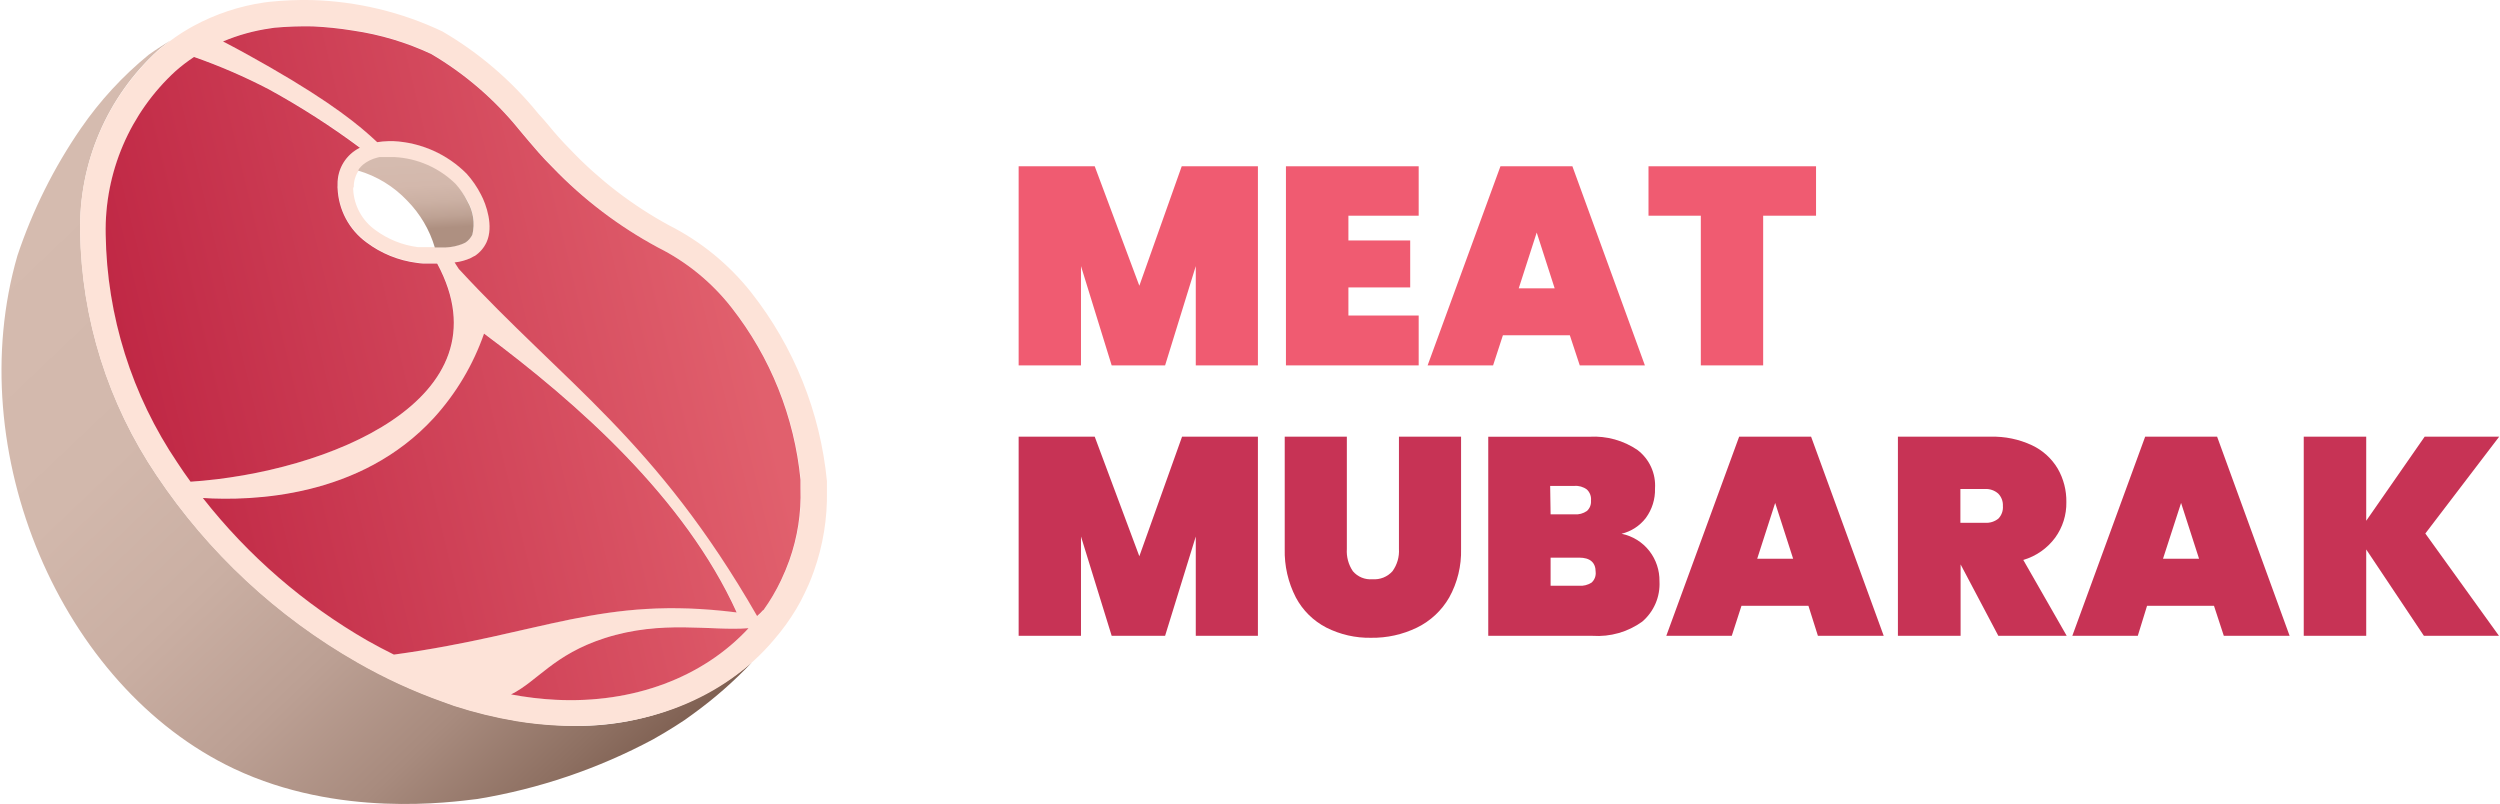
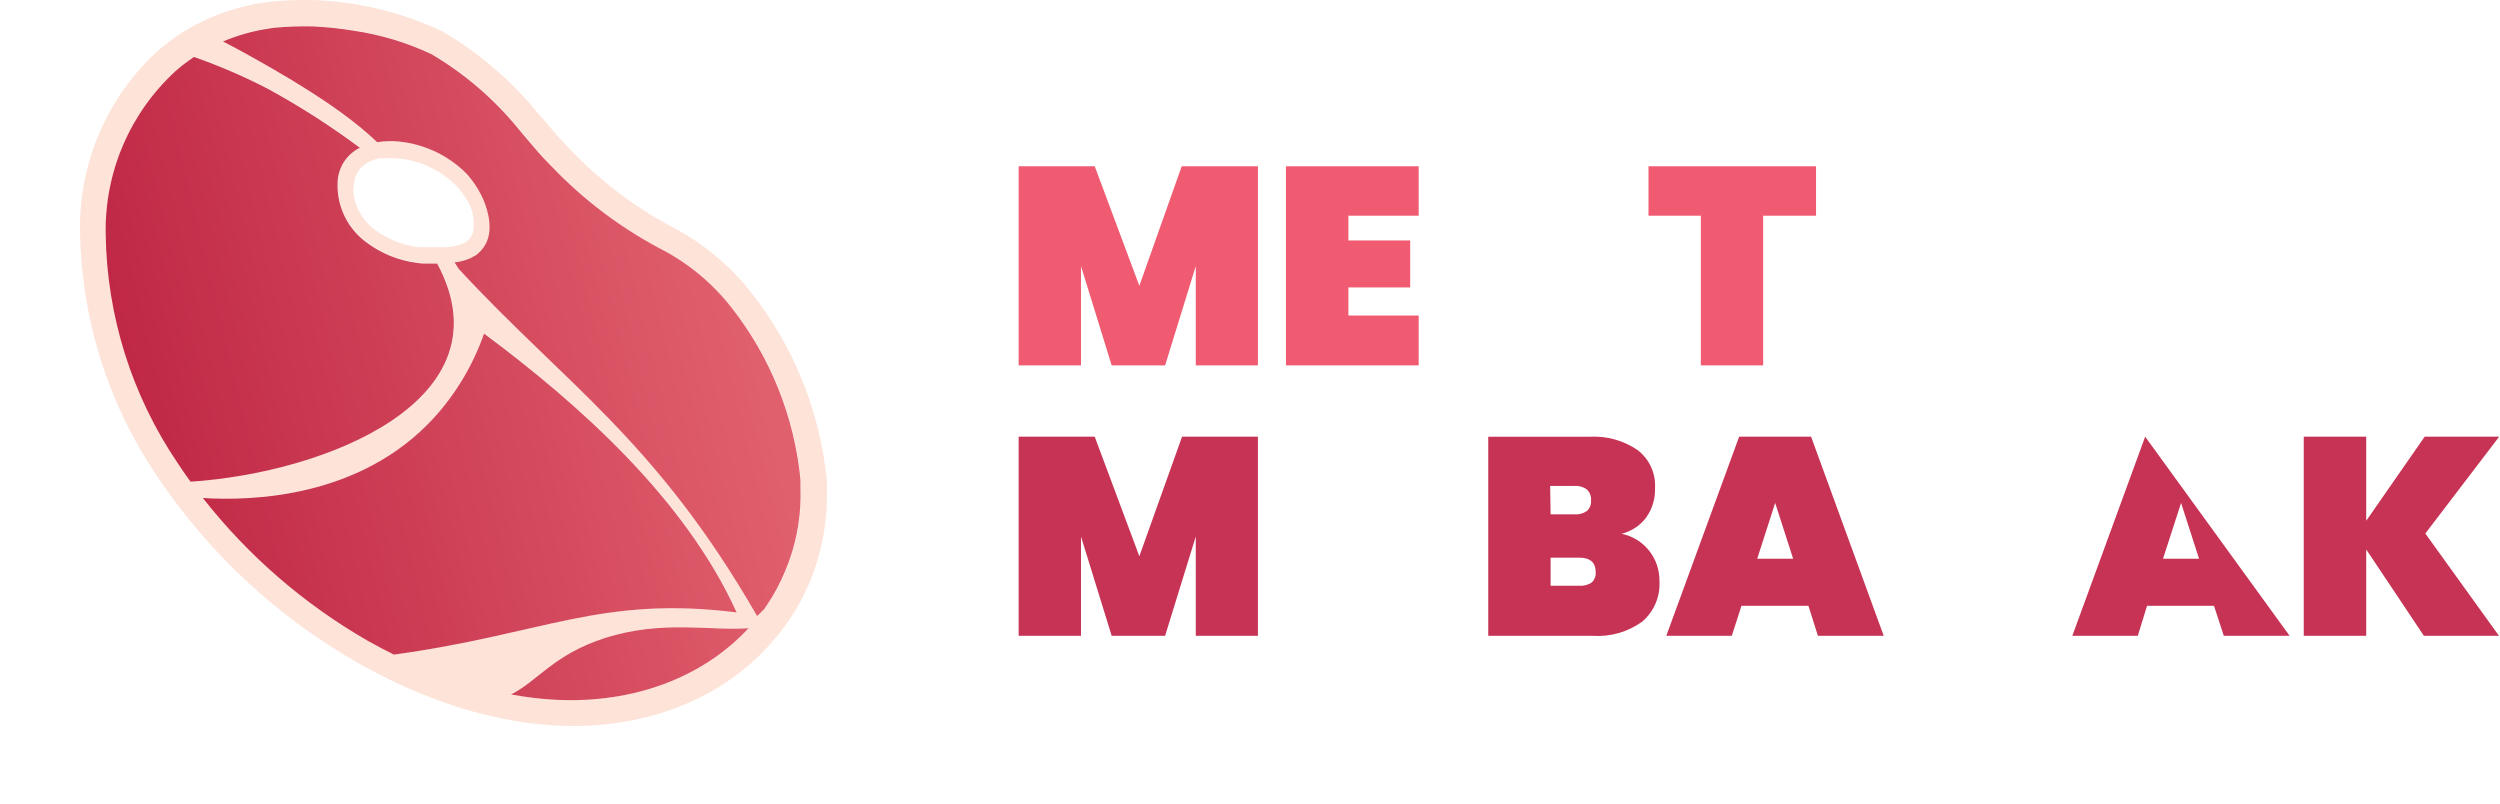
<svg xmlns="http://www.w3.org/2000/svg" width="199" height="64" viewBox="0 0 199 64" fill="none">
  <title>Meat Mubarak</title>
  <g clip-path="url(#clip0_519_5406)">
    <path d="M100.13 13.236V29.085H95.184V21.183L92.742 29.085H88.489L86.047 21.183V29.085H81.084V13.236H87.14L90.691 22.746L94.065 13.236H100.13Z" fill="#F05B71" />
    <path d="M107.333 17.17V19.141H112.252V22.879H107.333V25.116H112.927V29.085H102.361V13.236H112.927V17.17H107.333Z" fill="#F05B71" />
-     <path d="M124.959 26.688H119.631L118.85 29.085H113.638L119.436 13.236H125.163L130.934 29.085H125.749L124.959 26.688ZM123.751 22.95L122.322 18.511L120.892 22.95H123.751Z" fill="#F05B71" />
    <path d="M144.557 13.236V17.17H140.348V29.085H135.385V17.17H131.221V13.236H144.557Z" fill="#F05B71" />
    <path d="M100.13 34.76V50.609H95.184V42.706L92.742 50.609H88.489L86.047 42.706V50.609H81.084V34.76H87.14L90.691 44.278L94.092 34.76H100.13Z" fill="#C73355" />
-     <path d="M107.209 34.76V43.692C107.167 44.321 107.336 44.946 107.689 45.468C107.879 45.691 108.12 45.866 108.392 45.977C108.664 46.089 108.959 46.133 109.251 46.107C109.548 46.13 109.845 46.084 110.121 45.974C110.397 45.863 110.643 45.69 110.841 45.468C111.214 44.954 111.396 44.326 111.356 43.692V34.76H116.301V43.692C116.338 45.04 116.013 46.374 115.36 47.554C114.762 48.596 113.865 49.434 112.785 49.96C111.648 50.511 110.399 50.787 109.136 50.768C107.904 50.791 106.685 50.513 105.584 49.96C104.548 49.428 103.699 48.592 103.152 47.563C102.535 46.368 102.229 45.036 102.264 43.692V34.76H107.209Z" fill="#C73355" />
    <path d="M131.295 43.864C131.826 44.553 132.108 45.401 132.094 46.27C132.127 46.876 132.021 47.481 131.782 48.038C131.543 48.596 131.179 49.091 130.718 49.485C129.572 50.308 128.175 50.707 126.767 50.612H118.465V34.763H126.545C127.893 34.689 129.228 35.06 130.345 35.82C130.813 36.175 131.185 36.641 131.428 37.176C131.671 37.711 131.778 38.297 131.739 38.883C131.764 39.724 131.507 40.548 131.011 41.227C130.529 41.856 129.845 42.301 129.075 42.488C129.956 42.666 130.744 43.155 131.295 43.864ZM123.428 40.943H125.319C125.672 40.972 126.023 40.878 126.314 40.677C126.429 40.574 126.519 40.446 126.576 40.303C126.633 40.159 126.655 40.005 126.642 39.851C126.66 39.688 126.64 39.522 126.583 39.368C126.526 39.214 126.434 39.075 126.314 38.963C126.028 38.751 125.674 38.65 125.319 38.679H123.393L123.428 40.943ZM126.687 46.377C126.804 46.272 126.895 46.141 126.952 45.994C127.009 45.848 127.031 45.69 127.015 45.533C127.015 44.77 126.571 44.388 125.692 44.388H123.428V46.626H125.692C126.042 46.654 126.391 46.566 126.687 46.377Z" fill="#C73355" />
    <path d="M143.95 48.22H138.622L137.85 50.609H132.638L138.436 34.76H144.163L149.943 50.609H144.705L143.95 48.22ZM142.733 44.473L141.304 40.034L139.874 44.473H142.733Z" fill="#C73355" />
-     <path d="M159.066 50.609L156.064 44.927V50.609H151.074V34.76H158.462C159.595 34.73 160.72 34.964 161.747 35.444C162.602 35.846 163.316 36.496 163.798 37.309C164.262 38.118 164.498 39.039 164.482 39.972C164.5 40.985 164.188 41.976 163.594 42.796C162.964 43.649 162.072 44.273 161.054 44.572L164.508 50.609H159.066ZM156.047 41.615H158.018C158.396 41.639 158.769 41.522 159.066 41.286C159.196 41.154 159.296 40.995 159.358 40.82C159.421 40.645 159.446 40.459 159.43 40.274C159.439 40.093 159.411 39.912 159.347 39.742C159.283 39.572 159.184 39.418 159.057 39.288C158.764 39.031 158.381 38.9 157.991 38.924H156.047V41.615Z" fill="#C73355" />
-     <path d="M176.233 48.22H170.906L170.169 50.609H164.957L170.755 34.76H176.482L182.253 50.609H177.015L176.233 48.22ZM175.044 44.473L173.614 40.034L172.176 44.473H175.044Z" fill="#C73355" />
+     <path d="M176.233 48.22H170.906L170.169 50.609H164.957L170.755 34.76L182.253 50.609H177.015L176.233 48.22ZM175.044 44.473L173.614 40.034L172.176 44.473H175.044Z" fill="#C73355" />
    <path d="M193.056 42.467L198.917 50.609H192.941L188.351 43.736V50.609H183.378V34.76H188.351V41.454L193.003 34.76H198.934L193.056 42.467Z" fill="#C73355" />
-     <path d="M44.343 57.72C43.26 57.665 42.181 57.549 41.111 57.374C39.429 57.09 37.77 56.684 36.148 56.157L35.26 55.838C32.907 55.001 30.634 53.955 28.468 52.712C22.061 49.067 16.589 43.981 12.485 37.858C8.607 32.116 6.487 25.367 6.386 18.439C6.329 15.737 6.85 13.054 7.912 10.569C8.975 8.084 10.555 5.854 12.548 4.029C12.663 3.922 12.787 3.824 12.912 3.727C13.036 3.629 13.329 3.398 13.542 3.238C13.347 3.354 12.308 4.011 11.828 4.366C9.765 6.052 7.95 8.022 6.439 10.217C4.288 13.341 2.588 16.751 1.387 20.348C-3.124 35.913 4.814 54.657 18.63 61.192C26.958 65.125 35.882 63.855 38.013 63.598C42.896 62.793 47.615 61.191 51.979 58.856C53.302 58.12 54.501 57.312 54.501 57.312L55.167 56.832C56.852 55.614 58.418 54.241 59.846 52.73C55.531 56.359 49.965 58.151 44.343 57.72Z" fill="url(#paint0_linear_519_5406)" />
    <path d="M65.824 38.956C65.824 38.805 65.824 38.583 65.824 38.299C65.293 32.813 63.198 27.595 59.786 23.267C58.022 21.039 55.796 19.221 53.26 17.939C50.343 16.35 47.692 14.316 45.402 11.91C44.778 11.28 44.185 10.62 43.626 9.93C43.378 9.637 43.129 9.344 42.845 9.042C40.716 6.418 38.129 4.201 35.209 2.499C31.956 0.958 28.419 0.109 24.821 0.004C23.688 -0.019 22.555 0.028 21.429 0.146L21.02 0.199C19.055 0.486 17.156 1.118 15.409 2.063L15.027 2.277C14.296 2.701 13.601 3.185 12.949 3.724C12.825 3.822 12.701 3.919 12.585 4.026C10.583 5.847 8.993 8.075 7.921 10.56C6.849 13.045 6.321 15.73 6.37 18.436C6.472 25.365 8.592 32.113 12.47 37.855C16.569 43.992 22.041 49.089 28.452 52.745C30.618 53.988 32.892 55.034 35.245 55.87L36.133 56.19C37.755 56.717 39.414 57.123 41.096 57.406C42.166 57.582 43.245 57.697 44.328 57.753C51.333 58.108 57.646 55.622 61.606 50.925C62.268 50.161 62.862 49.341 63.382 48.474C63.625 48.068 63.847 47.65 64.048 47.222C64.155 46.991 64.27 46.752 64.377 46.512C64.483 46.272 64.661 45.819 64.785 45.464C65.515 43.413 65.867 41.248 65.824 39.071V38.956ZM21.509 2.241L21.864 2.188C22.879 2.096 23.899 2.061 24.918 2.081C25.995 2.131 27.069 2.244 28.133 2.419C30.285 2.732 32.379 3.361 34.348 4.283C37.023 5.857 39.393 7.899 41.344 10.312C41.62 10.623 41.851 10.907 42.09 11.2C42.596 11.795 43.12 12.425 44.008 13.313C46.455 15.868 49.286 18.025 52.399 19.706C54.679 20.845 56.678 22.476 58.25 24.483C61.352 28.432 63.259 33.186 63.746 38.183C63.746 38.441 63.746 38.645 63.746 38.769V38.867C63.811 40.815 63.51 42.757 62.858 44.594C62.663 45.136 62.441 45.668 62.201 46.175C61.797 47.009 61.318 47.805 60.772 48.554C60.633 48.722 60.481 48.879 60.319 49.025C52.248 35.005 45.038 30.565 36.568 21.402C36.39 21.1 36.417 21.198 36.23 20.878C36.658 20.831 37.078 20.72 37.473 20.55C37.651 20.47 37.784 20.39 37.837 20.363C38.247 20.09 38.572 19.709 38.779 19.262C39.347 18.001 38.779 16.279 38.326 15.471C38.014 14.873 37.626 14.317 37.171 13.819C35.626 12.263 33.555 11.338 31.364 11.227H30.929C30.632 11.236 30.336 11.262 30.041 11.307C28.648 9.992 26.49 8.199 21.473 5.322C20.443 4.727 19.2 4.035 17.771 3.289C18.966 2.78 20.223 2.428 21.509 2.241ZM28.159 14.885C28.155 14.387 28.311 13.902 28.603 13.5C28.694 13.393 28.792 13.292 28.896 13.198C29.227 12.932 29.612 12.741 30.024 12.638L30.21 12.594H30.326H30.556H30.61H31.072H31.418C33.239 12.691 34.962 13.449 36.266 14.725C36.635 15.103 36.954 15.527 37.216 15.986C37.687 16.789 37.83 17.743 37.615 18.649C37.493 18.898 37.31 19.112 37.083 19.271C37.083 19.271 36.976 19.333 36.861 19.378C36.431 19.552 35.974 19.651 35.511 19.671H33.638H33.256C32.038 19.514 30.88 19.049 29.891 18.321C29.369 17.952 28.938 17.469 28.631 16.909C28.323 16.349 28.147 15.727 28.115 15.089C28.11 15.048 28.11 15.006 28.115 14.965C28.12 14.934 28.136 14.906 28.159 14.885ZM8.43 18.649C8.379 16.211 8.848 13.789 9.807 11.546C10.765 9.303 12.191 7.29 13.988 5.642C14.45 5.235 14.94 4.862 15.453 4.523C17.505 5.24 19.502 6.103 21.429 7.107C23.944 8.481 26.362 10.027 28.665 11.733C28.128 12.003 27.677 12.418 27.363 12.931C27.049 13.444 26.885 14.035 26.89 14.636C26.885 14.683 26.885 14.731 26.89 14.778C26.881 14.834 26.881 14.891 26.89 14.947C26.921 15.792 27.144 16.62 27.541 17.367C27.937 18.114 28.498 18.762 29.18 19.262C30.353 20.147 31.736 20.71 33.194 20.896C33.361 20.923 33.53 20.941 33.7 20.949H34.818C40.643 31.799 25.993 37.624 15.214 38.334C14.85 37.837 14.503 37.34 14.175 36.834C10.527 31.462 8.531 25.142 8.43 18.649ZM16.164 39.631C20.07 39.87 28.701 39.631 34.552 33.255C36.322 31.31 37.681 29.027 38.548 26.543C46.033 32.11 54.53 39.648 58.659 48.74C47.826 47.382 43.316 50.463 31.373 52.097C30.672 51.751 29.979 51.386 29.287 50.996C24.224 48.084 19.768 44.226 16.164 39.631ZM44.248 55.693C43.056 55.631 41.869 55.488 40.696 55.267C42.845 54.201 44.079 52.097 48.155 50.783C52.745 49.309 56.563 50.232 59.609 49.992C55.959 53.935 50.41 56.004 44.248 55.693Z" fill="#FDE3D8" />
-     <path d="M36.262 14.635C34.958 13.359 33.235 12.601 31.414 12.504H31.067H30.606H30.552H30.322H30.206L30.02 12.548C29.608 12.651 29.223 12.841 28.892 13.108C28.788 13.201 28.69 13.302 28.599 13.41L28.501 13.578C30.001 14.016 31.355 14.847 32.426 15.985C33.447 17.024 34.198 18.298 34.61 19.696H35.498C35.961 19.677 36.418 19.578 36.848 19.403C36.963 19.358 37.043 19.305 37.07 19.296C37.297 19.138 37.48 18.924 37.602 18.675C37.817 17.769 37.674 16.814 37.203 16.011C36.952 15.512 36.636 15.049 36.262 14.635Z" fill="url(#paint1_linear_519_5406)" />
    <path d="M16.146 39.64C20.053 39.88 28.683 39.64 34.535 33.265C36.305 31.32 37.664 29.037 38.53 26.553C46.015 32.12 54.513 39.658 58.641 48.75C47.809 47.392 43.298 50.473 31.356 52.107C30.655 51.76 29.962 51.396 29.27 51.006C24.206 48.094 19.751 44.236 16.146 39.64ZM15.445 4.533C14.931 4.871 14.442 5.245 13.98 5.652C12.181 7.299 10.754 9.312 9.793 11.555C8.833 13.798 8.363 16.22 8.413 18.659C8.505 25.148 10.493 31.469 14.131 36.844C14.459 37.35 14.806 37.847 15.17 38.344C25.975 37.634 40.626 31.809 34.801 20.977H33.682C33.513 20.968 33.344 20.951 33.176 20.924C31.719 20.737 30.336 20.174 29.163 19.29C28.48 18.79 27.92 18.142 27.523 17.395C27.127 16.647 26.904 15.82 26.872 14.975C26.863 14.919 26.863 14.862 26.872 14.806C26.868 14.759 26.868 14.711 26.872 14.664C26.863 14.061 27.024 13.468 27.339 12.954C27.653 12.44 28.107 12.026 28.648 11.76C26.345 10.048 23.927 8.497 21.412 7.117C19.487 6.113 17.493 5.25 15.445 4.533ZM59.591 50.002C56.546 50.242 52.728 49.319 48.137 50.792C44.062 52.107 42.81 54.211 40.679 55.276C41.852 55.498 43.038 55.641 44.231 55.703C50.393 56.013 55.942 53.944 59.591 50.002ZM60.772 48.564C61.31 47.814 61.779 47.018 62.175 46.184C62.415 45.678 62.637 45.145 62.832 44.604C63.484 42.767 63.785 40.825 63.72 38.877V38.779C63.72 38.655 63.72 38.451 63.72 38.193C63.236 33.189 61.329 28.429 58.224 24.475C56.652 22.468 54.653 20.837 52.373 19.698C49.265 18.024 46.437 15.876 43.991 13.332C43.103 12.444 42.579 11.814 42.073 11.219C41.833 10.943 41.602 10.659 41.327 10.331C39.375 7.918 37.005 5.876 34.331 4.302C32.361 3.379 30.267 2.751 28.115 2.437C27.051 2.263 25.978 2.15 24.901 2.1C23.882 2.079 22.862 2.115 21.847 2.206L21.491 2.26C20.206 2.444 18.95 2.793 17.753 3.299C19.183 4.044 20.417 4.737 21.456 5.332C26.464 8.209 28.63 10.002 30.024 11.316C30.318 11.272 30.615 11.246 30.912 11.236H31.338C33.529 11.348 35.599 12.273 37.145 13.829C37.594 14.328 37.976 14.883 38.282 15.481C38.717 16.289 39.303 18.011 38.734 19.272C38.529 19.719 38.203 20.1 37.793 20.373C37.74 20.373 37.607 20.48 37.429 20.559C37.033 20.73 36.614 20.841 36.186 20.888C36.373 21.208 36.346 21.11 36.524 21.412C44.994 30.575 52.204 35.014 60.266 49.035C60.438 48.89 60.598 48.733 60.745 48.564H60.772Z" fill="url(#paint2_linear_519_5406)" />
  </g>
  <defs>
    <linearGradient id="paint0_linear_519_5406" x1="46.661" y1="65.747" x2="-0.38" y2="16.228" gradientUnits="userSpaceOnUse">
      <stop stop-color="#7E5F51" />
      <stop offset="0.07" stop-color="#8E7062" />
      <stop offset="0.2" stop-color="#A88B7E" />
      <stop offset="0.35" stop-color="#BCA094" />
      <stop offset="0.51" stop-color="#CAAFA3" />
      <stop offset="0.69" stop-color="#D2B8AC" />
      <stop offset="0.96" stop-color="#D5BBAF" />
    </linearGradient>
    <linearGradient id="paint1_linear_519_5406" x1="33.261" y1="18.258" x2="32.95" y2="12.841" gradientUnits="userSpaceOnUse">
      <stop stop-color="#AE9081" />
      <stop offset="0.17" stop-color="#BEA294" />
      <stop offset="0.39" stop-color="#CBB0A3" />
      <stop offset="0.64" stop-color="#D3B8AC" />
      <stop offset="1" stop-color="#D5BBAF" />
    </linearGradient>
    <linearGradient id="paint2_linear_519_5406" x1="60.302" y1="22.824" x2="11.387" y2="34.588" gradientUnits="userSpaceOnUse">
      <stop offset="0.03" stop-color="#E1606D" />
      <stop offset="1" stop-color="#C02845" />
    </linearGradient>
    <clipPath id="clip0_519_5406">
      <rect width="198.801" height="64" fill="white" transform="translate(0.129)" />
    </clipPath>
  </defs>
</svg>